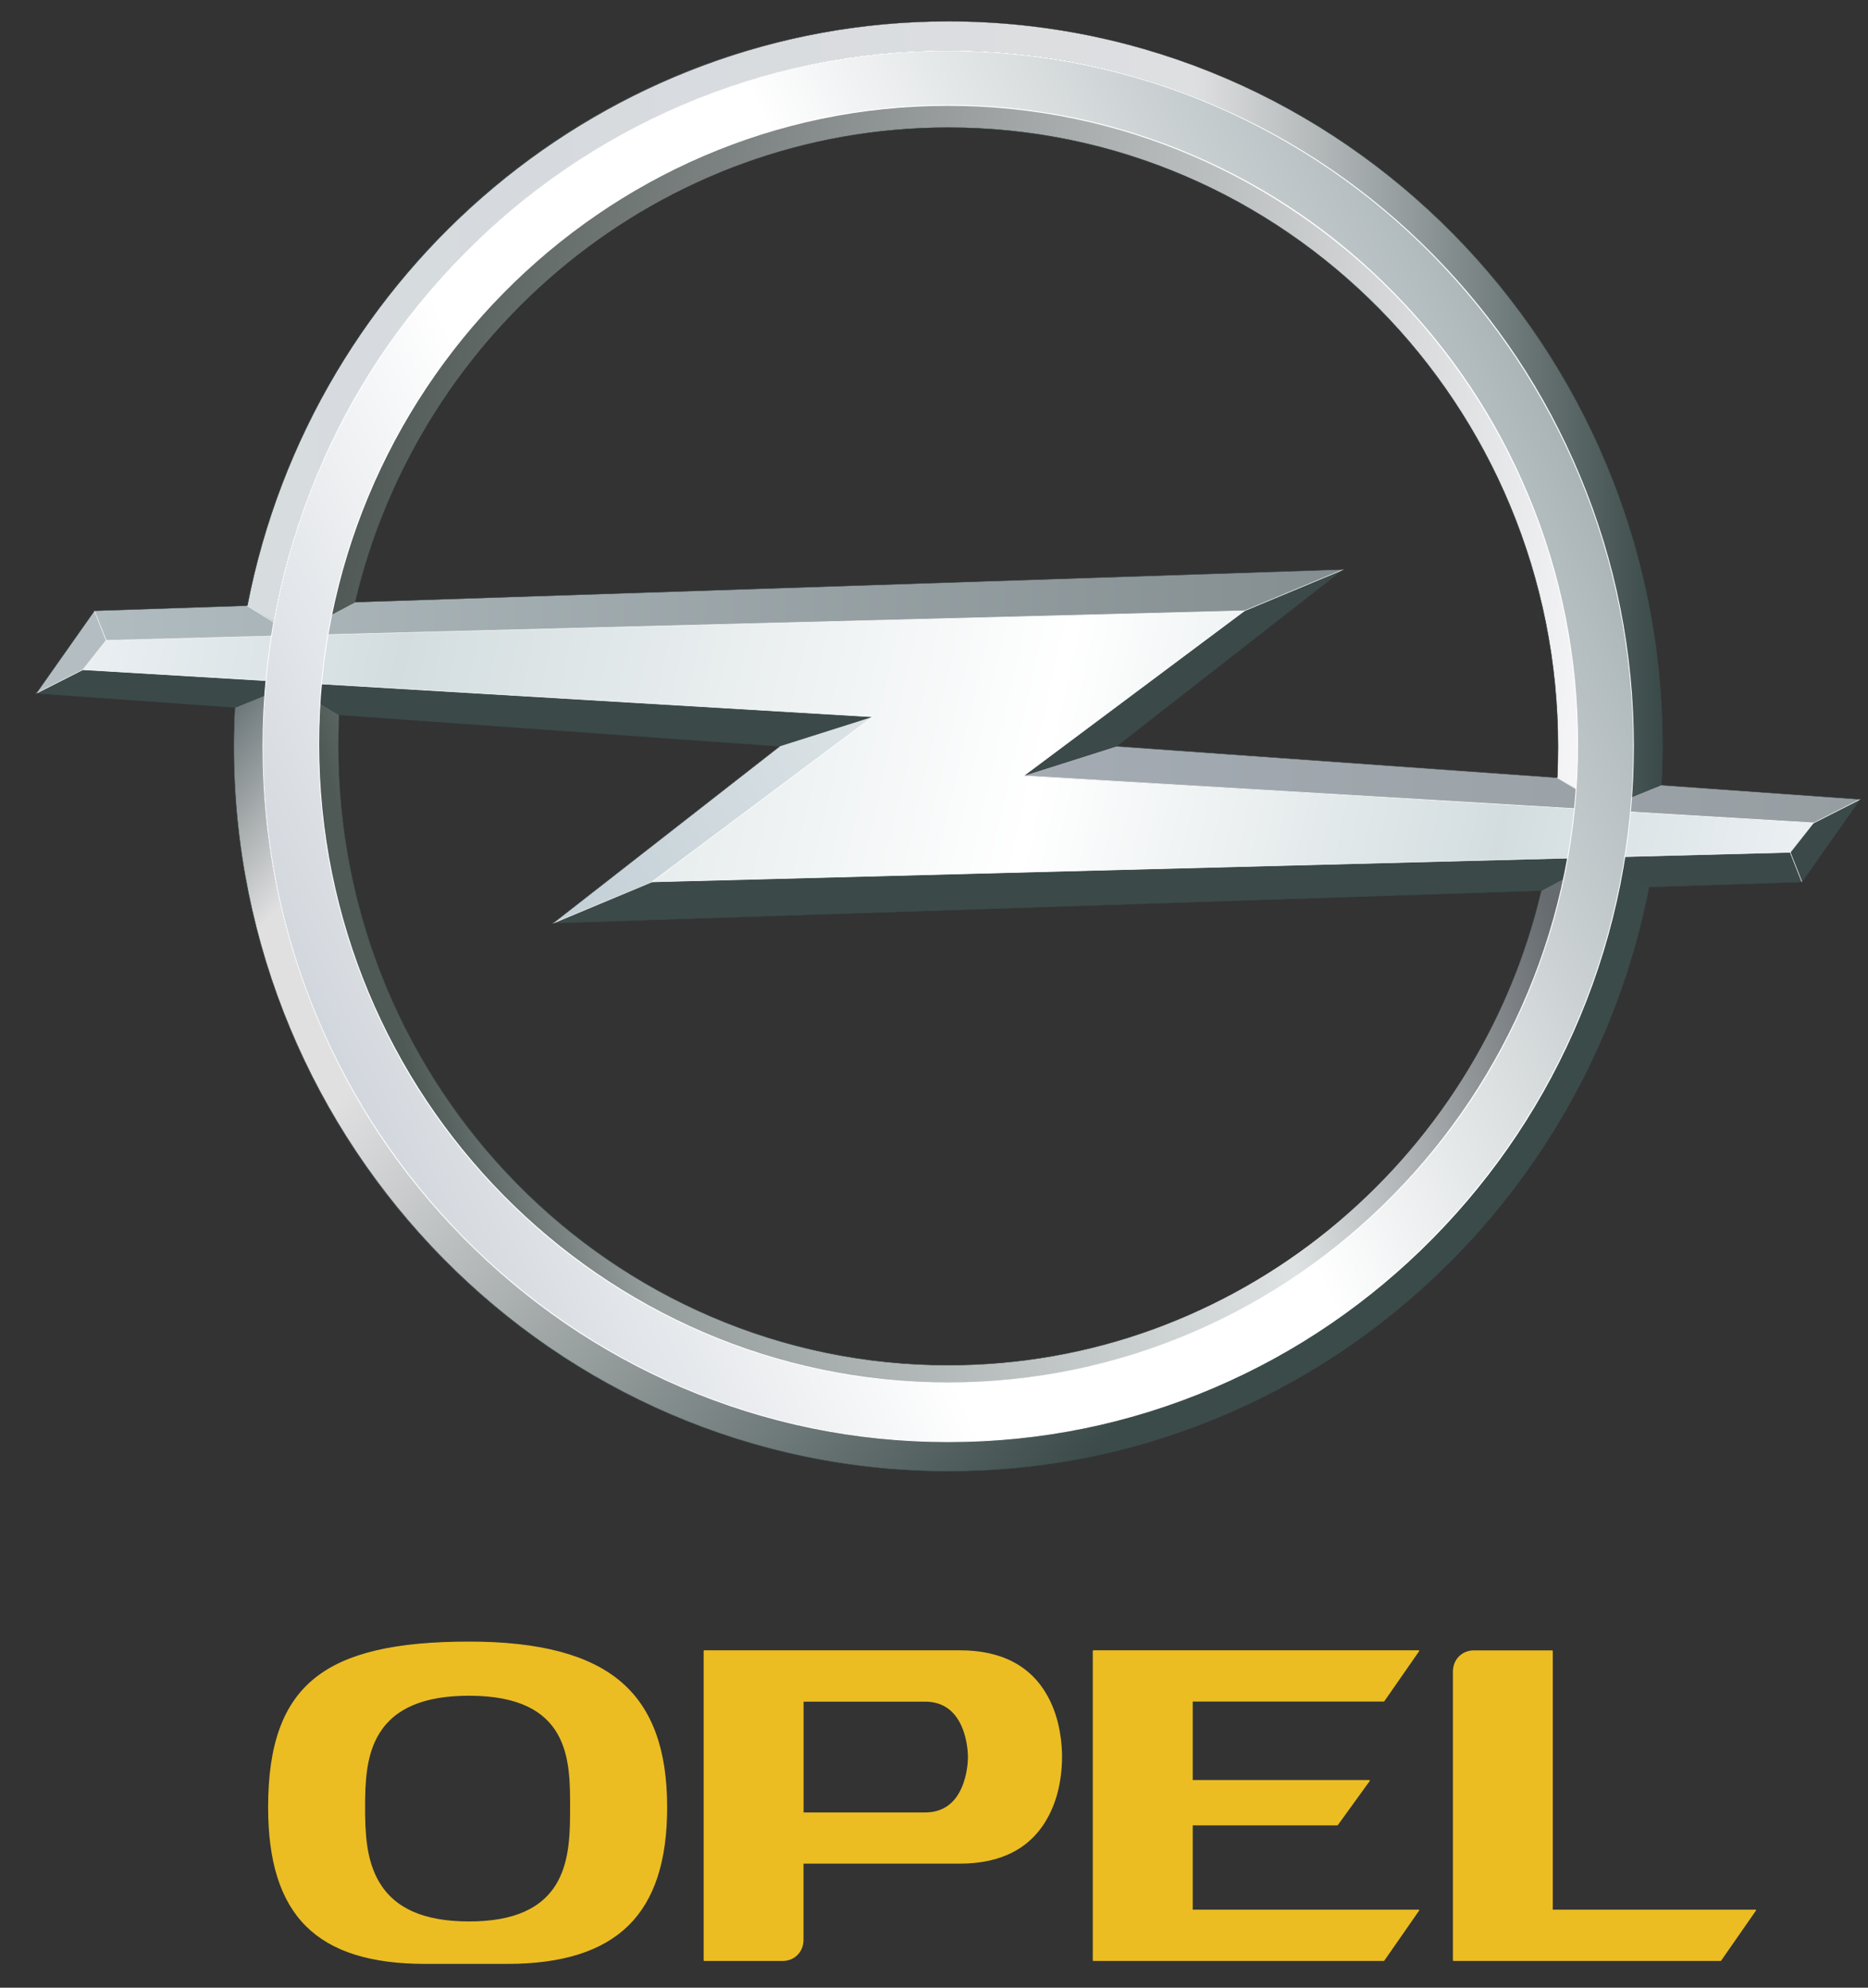
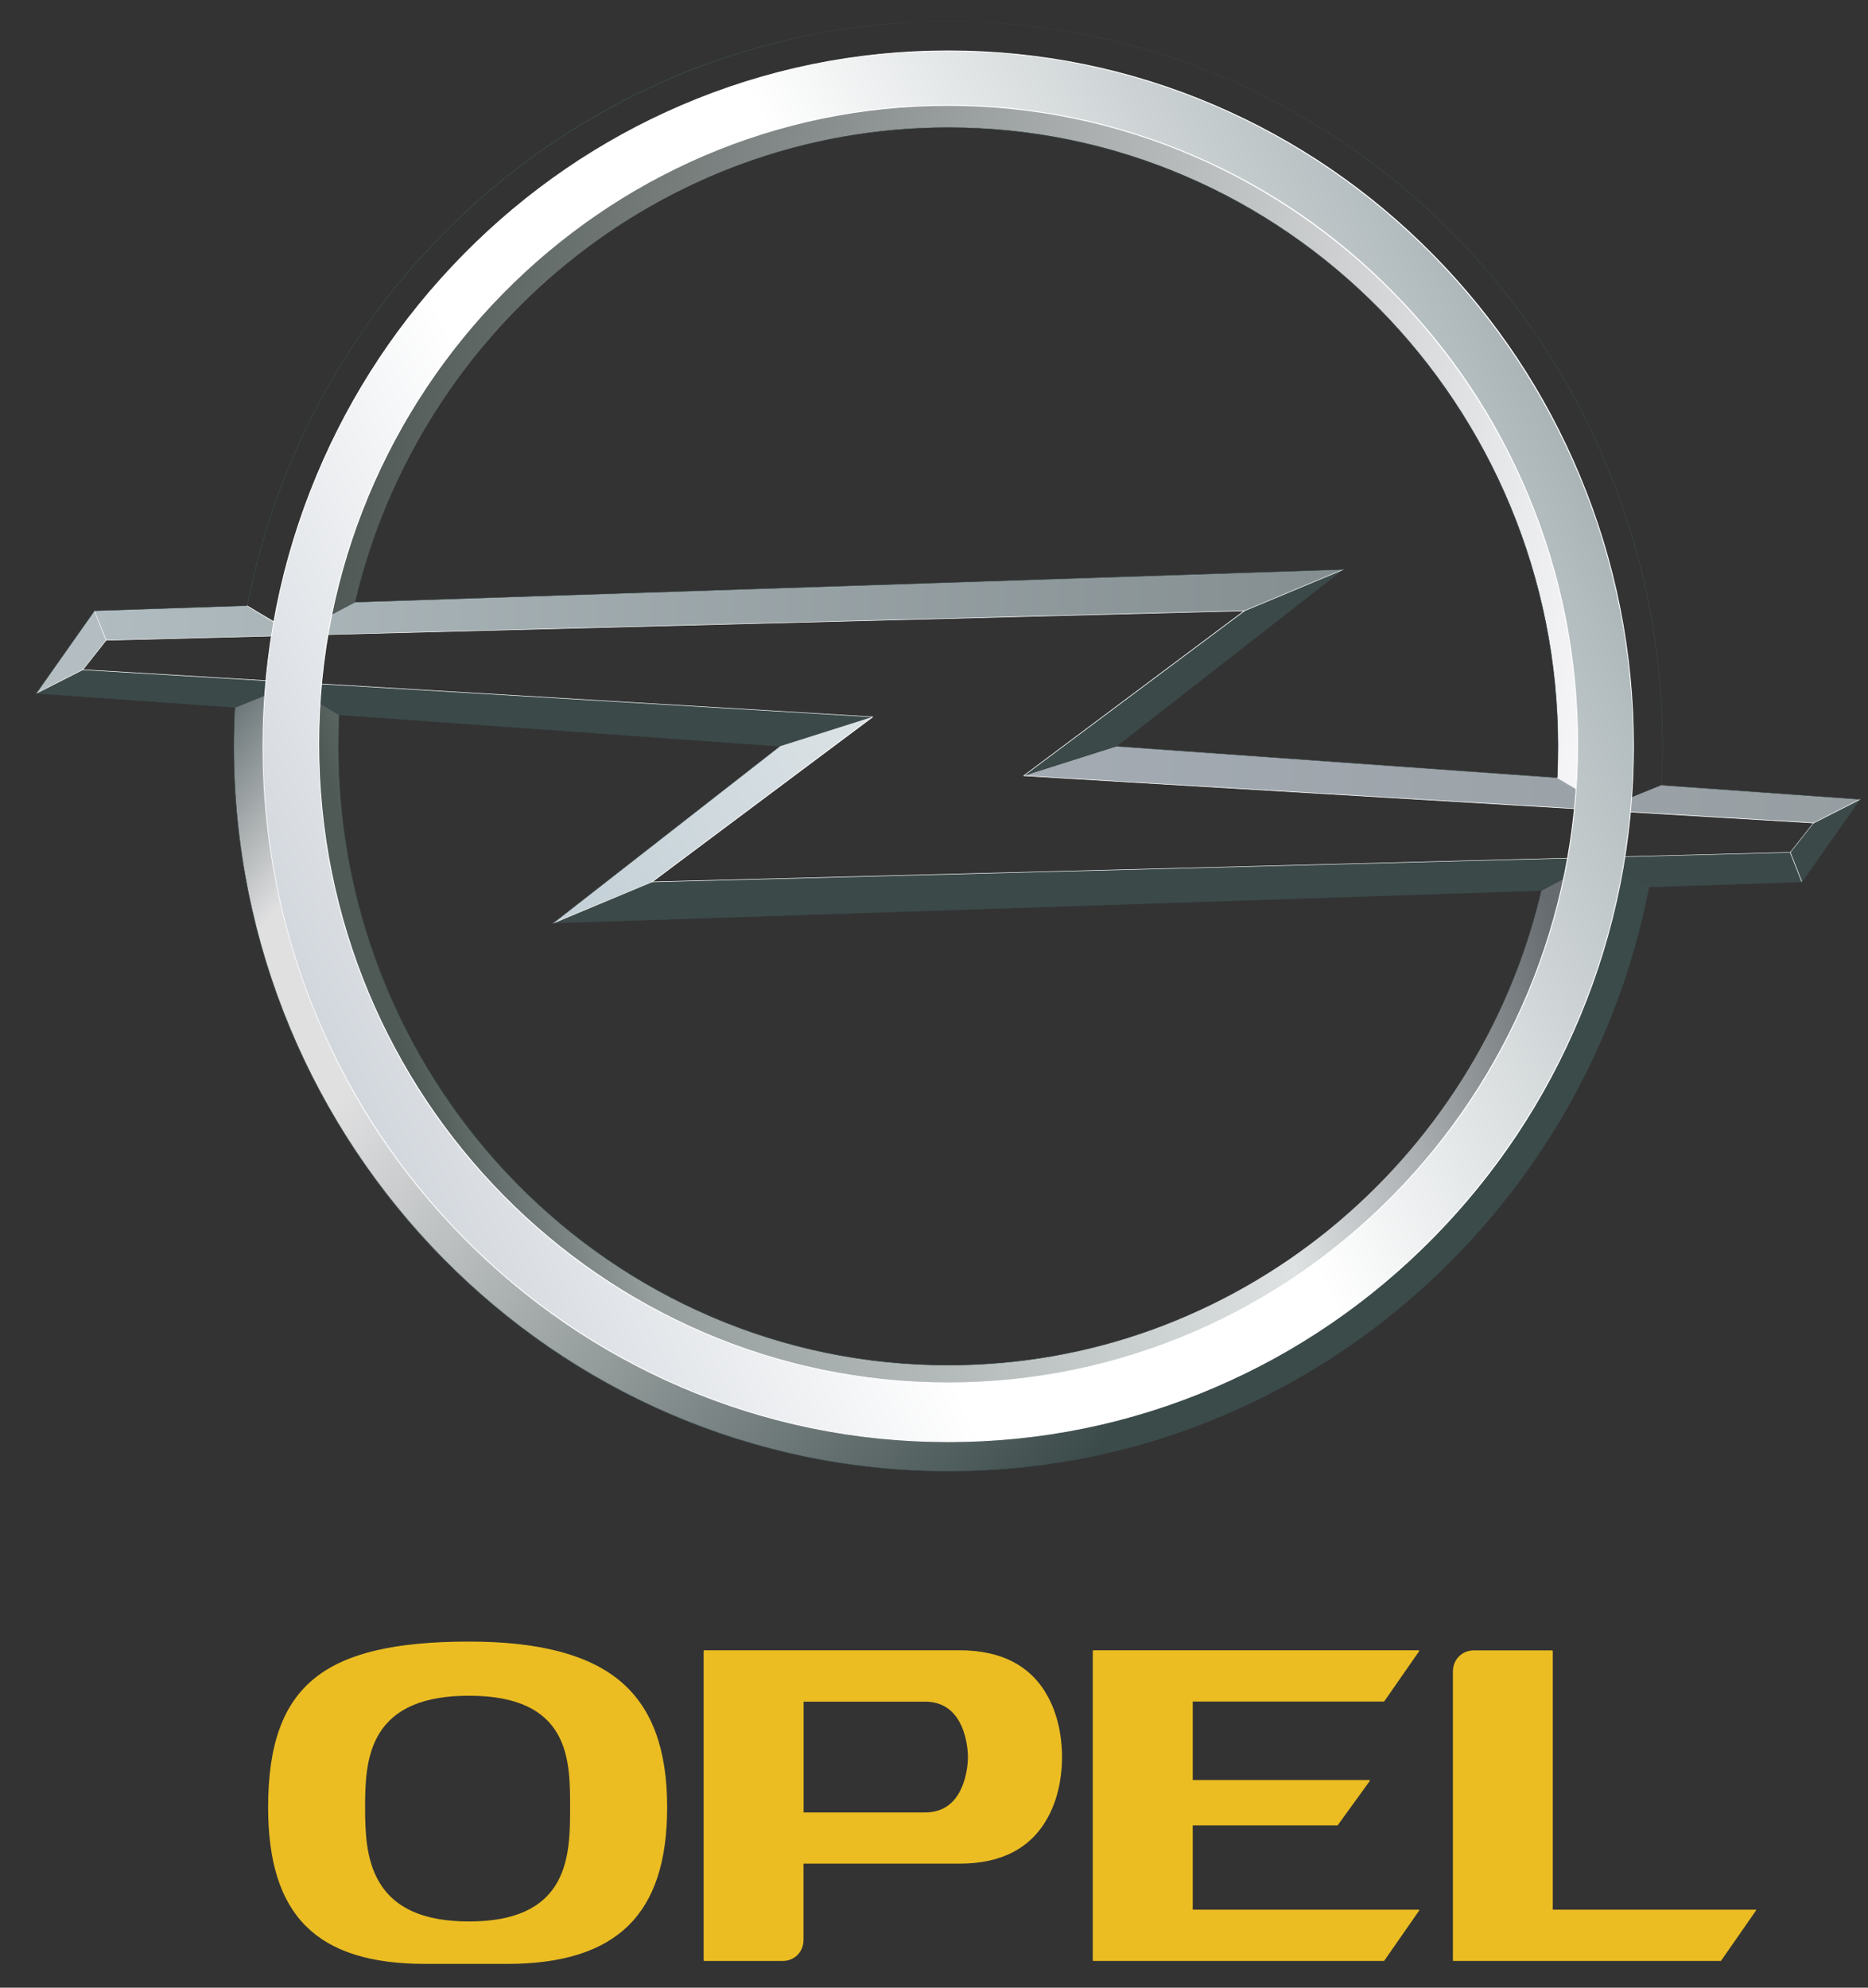
<svg xmlns="http://www.w3.org/2000/svg" width="47" height="50" viewBox="0 0 47 50" fill="none">
  <rect x="0" y="0" width="47" height="50" fill="#333333" stroke="none" />
  <g id="opel-9 1" clip-path="url(#clip0_715_4)">
    <g id="Group">
      <path id="Vector" d="M23.858 2.466C16.058 2.466 9.555 8.111 8.095 15.59L8.935 15.149C10.546 8.303 16.619 3.207 23.858 3.207C32.327 3.207 39.201 10.181 39.201 18.773C39.201 19.04 39.196 19.306 39.184 19.571L39.887 19.988C39.916 19.589 39.934 19.183 39.934 18.775C39.932 9.773 32.731 2.466 23.858 2.466Z" fill="url(#paint0_linear_715_4)" />
      <path id="Vector_2" d="M39.889 19.996L39.176 19.575V19.571C39.187 19.328 39.193 19.067 39.193 18.775C39.193 10.194 32.311 3.215 23.855 3.215C21.653 3.215 19.545 3.683 17.636 4.538C17.982 4.381 18.336 4.238 18.695 4.108C20.349 3.509 22.085 3.205 23.857 3.205C25.928 3.205 27.937 3.616 29.829 4.43C30.739 4.82 31.616 5.304 32.435 5.866C33.248 6.423 34.011 7.064 34.707 7.768C35.403 8.473 36.032 9.247 36.581 10.073C37.136 10.906 37.613 11.796 37.997 12.717C38.797 14.636 39.205 16.674 39.205 18.775C39.205 19.067 39.199 19.326 39.187 19.569L39.881 19.98C39.91 19.565 39.925 19.159 39.925 18.775C39.925 14.424 38.254 10.329 35.217 7.25C32.18 4.169 28.146 2.474 23.857 2.474C16.214 2.474 9.59 7.987 8.1 15.584L8.929 15.149C9.246 13.806 9.734 12.519 10.386 11.311C9.75 12.497 9.259 13.787 8.937 15.153V15.155L8.935 15.157L8.085 15.602L8.087 15.592C8.446 13.75 9.114 11.997 10.069 10.384C11.006 8.803 12.192 7.403 13.593 6.221C15.005 5.032 16.591 4.102 18.305 3.462C20.08 2.799 21.946 2.462 23.853 2.462C26.023 2.462 28.127 2.893 30.109 3.744C31.061 4.153 31.981 4.659 32.841 5.249C33.693 5.833 34.493 6.503 35.221 7.24C35.949 7.979 36.61 8.791 37.184 9.655C37.765 10.527 38.264 11.46 38.667 12.427C39.506 14.438 39.931 16.574 39.931 18.773C39.931 19.159 39.916 19.569 39.885 19.986L39.889 19.996Z" fill="#3B4949" />
    </g>
    <g id="Group_2">
-       <path id="Vector_3" d="M23.858 0.539C15.127 0.539 7.844 6.866 6.223 15.243L6.889 15.651C8.342 7.484 15.39 1.28 23.858 1.28C33.376 1.28 41.1 9.116 41.1 18.773C41.1 19.206 41.085 19.632 41.054 20.057L41.803 19.751C41.821 19.428 41.831 19.103 41.831 18.773C41.831 8.709 33.778 0.539 23.858 0.539Z" fill="url(#paint1_linear_715_4)" />
      <path id="Vector_4" d="M41.05 20.065V20.057C41.081 19.636 41.096 19.202 41.096 18.773C41.096 9.13 33.362 1.286 23.859 1.286C19.821 1.286 16.069 2.699 13.102 5.098C14.533 3.936 16.125 3.021 17.839 2.372C19.763 1.645 21.788 1.274 23.861 1.274C26.189 1.274 28.445 1.737 30.573 2.65C31.595 3.089 32.58 3.632 33.501 4.263C34.415 4.888 35.273 5.608 36.054 6.4C36.834 7.191 37.543 8.064 38.159 8.989C38.783 9.924 39.319 10.923 39.749 11.96C40.65 14.118 41.106 16.407 41.106 18.769C41.106 19.196 41.09 19.626 41.061 20.045L41.799 19.743C41.819 19.389 41.826 19.069 41.826 18.769C41.826 8.718 33.766 0.539 23.857 0.539C15.291 0.545 7.878 6.725 6.228 15.241L6.885 15.643C7.242 13.636 7.94 11.723 8.958 9.957C9.041 9.812 9.128 9.667 9.215 9.524C8.092 11.354 7.289 13.42 6.893 15.651L6.891 15.659L6.214 15.245V15.241C6.614 13.177 7.358 11.215 8.427 9.408C9.474 7.636 10.799 6.068 12.368 4.745C13.948 3.411 15.722 2.372 17.642 1.652C19.632 0.912 21.722 0.535 23.857 0.535C26.284 0.535 28.637 1.017 30.853 1.97C31.917 2.427 32.945 2.993 33.907 3.652C34.86 4.304 35.754 5.053 36.568 5.88C37.381 6.705 38.121 7.615 38.764 8.579C39.413 9.555 39.972 10.596 40.422 11.678C41.361 13.926 41.836 16.313 41.836 18.775C41.836 19.077 41.826 19.396 41.809 19.753V19.757L41.807 19.759L41.05 20.065Z" fill="#3B4949" />
    </g>
    <g id="Group_3">
      <path id="Vector_5" d="M7.83 17.556C7.799 17.962 7.785 18.368 7.783 18.775C7.783 27.778 14.984 35.083 23.857 35.083C31.659 35.083 38.161 29.436 39.62 21.954L38.78 22.403C37.169 29.248 31.094 34.342 23.857 34.342C15.387 34.342 8.514 27.368 8.514 18.775C8.514 18.511 8.519 18.246 8.531 17.983L7.83 17.556Z" fill="url(#paint2_linear_715_4)" />
      <path id="Vector_6" d="M23.857 35.086C21.688 35.086 19.584 34.655 17.601 33.804C16.649 33.395 15.729 32.889 14.87 32.299C14.018 31.715 13.218 31.045 12.489 30.308C11.761 29.569 11.1 28.757 10.527 27.893C9.945 27.021 9.447 26.088 9.043 25.122C8.204 23.111 7.779 20.974 7.779 18.773C7.779 18.367 7.795 17.958 7.826 17.554V17.546L7.832 17.55L8.537 17.977V17.981C8.525 18.228 8.519 18.489 8.519 18.773C8.519 27.354 15.401 34.334 23.857 34.334C26.06 34.334 28.167 33.865 30.078 33.011C29.73 33.167 29.377 33.31 29.017 33.442C27.364 34.041 25.629 34.345 23.857 34.345C21.786 34.345 19.777 33.934 17.885 33.12C16.976 32.73 16.098 32.246 15.279 31.684C14.466 31.127 13.703 30.486 13.007 29.782C12.312 29.077 11.682 28.303 11.133 27.477C10.579 26.644 10.102 25.755 9.717 24.833C8.917 22.915 8.51 20.876 8.51 18.775C8.51 18.491 8.515 18.232 8.527 17.985L7.833 17.564C7.804 17.966 7.789 18.371 7.789 18.773C7.789 27.762 14.997 35.074 23.857 35.074C31.502 35.074 38.127 29.559 39.614 21.96L38.785 22.403C38.469 23.748 37.978 25.035 37.325 26.245C37.962 25.057 38.455 23.767 38.776 22.399V22.397L38.778 22.395L39.628 21.94L39.626 21.95C39.267 23.793 38.6 25.545 37.644 27.16C36.707 28.742 35.522 30.143 34.12 31.323C32.708 32.515 31.121 33.442 29.408 34.083C27.632 34.749 25.766 35.086 23.857 35.086Z" fill="#3B4949" />
    </g>
    <g id="Group_4">
      <path id="Vector_7" d="M6.661 17.491L5.911 17.797C5.894 18.123 5.884 18.448 5.884 18.775C5.884 28.84 13.937 37.009 23.857 37.009C32.586 37.009 39.869 30.684 41.492 22.309L40.822 21.925C39.357 30.079 32.315 36.268 23.857 36.268C14.338 36.266 6.615 28.43 6.615 18.773C6.615 18.342 6.63 17.915 6.661 17.491Z" fill="url(#paint3_linear_715_4)" />
      <path id="Vector_8" d="M23.857 37.013C21.431 37.013 19.078 36.531 16.861 35.578C15.797 35.121 14.769 34.555 13.807 33.896C12.855 33.244 11.96 32.495 11.147 31.668C10.333 30.843 9.593 29.933 8.95 28.969C8.301 27.993 7.743 26.952 7.292 25.87C6.355 23.622 5.878 21.235 5.878 18.773C5.878 18.448 5.888 18.12 5.905 17.795V17.791L5.907 17.789L6.663 17.481V17.489C6.632 17.911 6.616 18.342 6.616 18.773C6.616 28.416 14.35 36.26 23.853 36.26C32.188 36.26 39.321 30.229 40.812 21.921L40.814 21.915L41.494 22.305V22.309C41.094 24.371 40.348 26.333 39.28 28.14C38.233 29.91 36.907 31.478 35.339 32.801C33.758 34.134 31.985 35.174 30.064 35.892C28.082 36.636 25.992 37.013 23.857 37.013ZM5.915 17.799C5.898 18.122 5.888 18.45 5.888 18.773C5.888 28.824 13.948 37.003 23.857 37.003C32.422 37.003 39.834 30.825 41.486 22.311L40.824 21.931C40.462 23.936 39.763 25.845 38.745 27.607C37.748 29.334 36.475 30.864 34.964 32.156C33.442 33.457 31.728 34.475 29.871 35.176C27.949 35.904 25.926 36.272 23.857 36.272C21.529 36.272 19.273 35.809 17.145 34.896C16.123 34.457 15.138 33.914 14.217 33.283C13.303 32.658 12.445 31.938 11.665 31.147C10.884 30.355 10.175 29.483 9.559 28.557C8.935 27.622 8.4 26.623 7.969 25.586C7.068 23.428 6.612 21.139 6.612 18.777C6.612 18.35 6.628 17.921 6.657 17.501L5.915 17.799Z" fill="#3B4949" />
    </g>
    <path id="Vector_9" d="M0.915 17.44L2.084 16.846L2.669 16.105L2.378 15.365L0.915 17.44Z" fill="#B4BEC2" />
    <path id="Vector_10" d="M33.793 14.326L31.309 15.363L2.669 16.105L2.378 15.365L6.218 15.237L6.893 15.627L8.088 15.598L8.938 15.149L33.793 14.326Z" fill="url(#paint4_linear_715_4)" />
    <path id="Vector_11" d="M21.958 18.032L19.62 18.773L8.535 17.983L7.828 17.558L6.663 17.491L5.913 17.797L0.915 17.44L2.084 16.846L21.958 18.032Z" fill="#3B4949" />
    <path id="Vector_12" d="M21.958 18.032L19.62 18.773L13.921 23.22L16.405 22.183L21.958 18.032Z" fill="url(#paint5_linear_715_4)" />
    <path id="Vector_13" d="M46.799 20.108L45.63 20.702L45.045 21.443L45.337 22.183L46.799 20.108Z" fill="#3B4949" />
    <path id="Vector_14" d="M13.921 23.22L16.405 22.183L45.047 21.443L45.339 22.183L41.494 22.311L40.818 21.923L39.624 21.952L38.78 22.401L13.921 23.22Z" fill="#3B4949" />
    <path id="Vector_15" d="M25.756 19.514L28.094 18.773L39.176 19.563L39.883 19.984L41.048 20.057L41.805 19.751L46.797 20.108L45.628 20.702L25.756 19.514Z" fill="url(#paint6_linear_715_4)" />
    <path id="Vector_16" d="M25.756 19.514L28.094 18.773L33.793 14.326L31.309 15.363L25.756 19.514Z" fill="#3B4949" />
    <g id="Group_5">
-       <path id="Vector_17" d="M31.309 15.365L25.756 19.516L45.629 20.702L45.043 21.443L16.402 22.184L21.954 18.032L2.084 16.847L2.67 16.106L31.309 15.365Z" fill="url(#paint7_linear_715_4)" />
      <path id="Vector_18" d="M16.406 22.191C16.402 22.191 16.4 22.189 16.398 22.185C16.396 22.181 16.398 22.18 16.4 22.176L21.935 18.038L2.084 16.854C2.082 16.854 2.078 16.852 2.078 16.85C2.076 16.848 2.078 16.844 2.08 16.843L2.665 16.102C2.667 16.1 2.669 16.1 2.671 16.1L31.309 15.357C31.311 15.357 31.314 15.359 31.316 15.363C31.318 15.367 31.316 15.369 31.314 15.373L25.779 19.508L45.63 20.692C45.632 20.692 45.636 20.694 45.636 20.696C45.636 20.698 45.636 20.702 45.634 20.704L45.049 21.445C45.047 21.447 45.045 21.447 45.043 21.447L16.406 22.191ZM2.099 16.84L21.958 18.026C21.962 18.026 21.964 18.028 21.966 18.032C21.966 18.036 21.966 18.038 21.964 18.04L16.431 22.176L45.043 21.435L45.617 20.708L25.758 19.522C25.754 19.522 25.752 19.52 25.75 19.516C25.748 19.512 25.75 19.51 25.752 19.508L31.285 15.373L2.673 16.113L2.099 16.84Z" fill="white" />
    </g>
    <path id="Vector_19" d="M13.921 23.228C13.917 23.228 13.915 23.226 13.913 23.224C13.911 23.22 13.913 23.216 13.917 23.214L16.402 22.178C16.406 22.176 16.409 22.178 16.411 22.181C16.413 22.185 16.411 22.189 16.407 22.191L13.923 23.228H13.921ZM45.337 22.191C45.333 22.191 45.331 22.189 45.329 22.185L45.037 21.445C45.035 21.441 45.037 21.437 45.041 21.435C45.045 21.433 45.049 21.435 45.051 21.439L45.343 22.18C45.344 22.183 45.343 22.187 45.339 22.189C45.339 22.191 45.339 22.191 45.337 22.191ZM45.63 20.71C45.628 20.71 45.624 20.708 45.623 20.706C45.621 20.702 45.623 20.698 45.627 20.696L46.795 20.102C46.799 20.1 46.803 20.102 46.805 20.106C46.807 20.11 46.805 20.114 46.801 20.116L45.632 20.71C45.632 20.708 45.63 20.71 45.63 20.71ZM41.05 20.065L39.885 19.992C39.883 19.992 39.883 19.992 39.881 19.99L39.174 19.569C39.17 19.567 39.168 19.561 39.172 19.559C39.174 19.555 39.179 19.553 39.181 19.557L39.887 19.979L41.05 20.049C41.053 20.049 41.057 20.053 41.057 20.057C41.057 20.063 41.053 20.065 41.05 20.065ZM0.915 17.448C0.913 17.448 0.909 17.446 0.907 17.444C0.905 17.44 0.907 17.436 0.911 17.434L2.08 16.84C2.084 16.839 2.088 16.84 2.09 16.844C2.092 16.848 2.09 16.852 2.086 16.854L0.919 17.446C0.917 17.446 0.917 17.448 0.915 17.448ZM2.669 16.113C2.665 16.113 2.664 16.111 2.662 16.108L2.37 15.367C2.368 15.363 2.37 15.359 2.374 15.357C2.378 15.355 2.381 15.357 2.383 15.361L2.677 16.102C2.679 16.105 2.677 16.109 2.673 16.111C2.671 16.113 2.669 16.113 2.669 16.113ZM6.906 15.668C6.904 15.668 6.904 15.668 6.902 15.666L6.213 15.243C6.209 15.241 6.209 15.235 6.211 15.233C6.213 15.229 6.218 15.229 6.22 15.231L6.908 15.655L8.087 15.592C8.09 15.592 8.094 15.596 8.094 15.6C8.094 15.604 8.09 15.608 8.087 15.608L6.906 15.668ZM31.309 15.373C31.305 15.373 31.303 15.37 31.301 15.369C31.299 15.365 31.301 15.361 31.305 15.359L33.789 14.322C33.793 14.32 33.797 14.322 33.799 14.326C33.801 14.33 33.799 14.334 33.795 14.336L31.311 15.373C31.311 15.373 31.311 15.373 31.309 15.373Z" fill="white" />
    <path id="Vector_20" d="M13.921 23.226C13.919 23.226 13.917 23.224 13.917 23.222C13.917 23.22 13.917 23.218 13.919 23.216L19.609 18.777L8.537 17.987H8.535L7.828 17.562L6.665 17.495L5.915 17.799H5.913L0.915 17.444C0.913 17.444 0.911 17.442 0.911 17.442C0.911 17.442 0.911 17.438 0.911 17.436L2.372 15.361C2.372 15.359 2.374 15.359 2.376 15.359L6.216 15.231C6.218 15.231 6.222 15.233 6.222 15.235C6.222 15.237 6.22 15.241 6.218 15.241L2.379 15.369L0.925 17.434L5.911 17.791L6.661 17.487H6.663L7.828 17.554H7.83L8.537 17.979L19.62 18.769C19.622 18.769 19.624 18.771 19.624 18.773C19.624 18.775 19.624 18.777 19.622 18.779L13.934 23.216L38.778 22.395L39.622 21.946H39.624L40.818 21.917H40.82L41.494 22.305L45.335 22.178L46.789 20.112L41.805 19.757C41.803 19.757 41.801 19.755 41.801 19.751C41.801 19.749 41.803 19.747 41.807 19.747L46.799 20.104C46.801 20.104 46.803 20.106 46.803 20.106C46.803 20.108 46.803 20.11 46.803 20.112L45.342 22.187C45.342 22.189 45.34 22.189 45.339 22.189L41.494 22.317H41.492L40.818 21.929L39.626 21.958L38.782 22.407H38.78L13.921 23.226ZM39.178 19.569L28.094 18.779C28.092 18.779 28.09 18.777 28.09 18.775C28.09 18.773 28.09 18.771 28.092 18.769L33.78 14.332L8.938 15.151C8.935 15.151 8.933 15.149 8.933 15.147C8.933 15.145 8.935 15.141 8.937 15.141L33.791 14.32C33.793 14.32 33.795 14.322 33.795 14.324C33.795 14.326 33.795 14.328 33.793 14.33L28.104 18.769L39.174 19.559C39.176 19.559 39.178 19.561 39.178 19.565C39.181 19.567 39.179 19.569 39.178 19.569Z" fill="#3B4949" />
    <g id="Group_6">
      <path id="Vector_21" d="M43.291 49.312L44.168 48.052H39.054V41.529H37.081C36.79 41.531 36.569 41.75 36.569 42.048V49.312H43.291ZM34.817 49.312L35.694 48.052H29.995V45.901H33.648L34.452 44.79H29.995V42.789H34.817L35.694 41.529H27.51V49.312H34.817ZM24.149 46.866C26.633 46.866 26.707 44.641 26.707 44.198C26.707 43.755 26.633 41.531 24.149 41.531H17.719V49.314H19.692C19.983 49.314 20.204 49.092 20.204 48.794V46.868H24.149V46.866ZM23.272 42.789C24.294 42.789 24.367 43.975 24.367 44.198C24.367 44.422 24.294 45.607 23.272 45.607H20.204V42.791H23.272V42.789ZM16.771 45.459C16.771 42.642 15.382 41.307 11.802 41.307C8.222 41.307 6.761 42.344 6.761 45.459C6.761 48.126 7.93 49.386 10.706 49.386H12.752C15.528 49.386 16.771 48.126 16.771 45.459ZM11.802 42.642C14.36 42.642 14.36 44.273 14.36 45.459C14.36 46.644 14.36 48.349 11.802 48.349C9.244 48.349 9.172 46.644 9.172 45.459C9.172 44.273 9.244 42.642 11.802 42.642Z" fill="#EBBD22" />
      <path id="Vector_22" d="M12.752 49.402H10.706C7.967 49.402 6.746 48.187 6.746 45.459C6.746 43.883 7.122 42.848 7.93 42.205C8.709 41.584 9.939 41.294 11.802 41.294C13.585 41.294 14.841 41.629 15.639 42.317C16.409 42.983 16.786 44.01 16.786 45.46C16.786 46.817 16.467 47.791 15.814 48.436C15.152 49.084 14.151 49.402 12.752 49.402ZM11.802 41.321C9.945 41.321 8.72 41.609 7.947 42.226C7.148 42.865 6.775 43.892 6.775 45.459C6.775 48.165 7.988 49.373 10.706 49.373H12.752C14.143 49.373 15.138 49.059 15.793 48.412C16.442 47.773 16.757 46.807 16.757 45.459C16.755 42.558 15.273 41.321 11.802 41.321ZM43.293 49.328H36.571C36.564 49.328 36.556 49.322 36.556 49.312V42.048C36.556 41.746 36.782 41.517 37.081 41.515H39.054C39.062 41.515 39.069 41.521 39.069 41.531V48.038H44.17C44.175 48.038 44.179 48.042 44.183 48.046C44.185 48.05 44.185 48.056 44.181 48.061L43.304 49.322C43.3 49.326 43.297 49.328 43.293 49.328ZM36.585 49.298H43.285L44.141 48.067H39.054C39.046 48.067 39.038 48.061 39.038 48.052V41.544H37.081C36.797 41.546 36.585 41.764 36.585 42.048V49.298ZM34.817 49.328H27.51C27.503 49.328 27.495 49.322 27.495 49.312V41.529C27.495 41.521 27.501 41.513 27.51 41.513H35.694C35.7 41.513 35.704 41.517 35.708 41.521C35.712 41.525 35.71 41.531 35.706 41.536L34.829 42.797C34.827 42.801 34.821 42.803 34.817 42.803H30.01V44.776H34.452C34.458 44.776 34.462 44.78 34.465 44.784C34.469 44.788 34.467 44.796 34.464 44.8L33.66 45.911C33.658 45.915 33.652 45.917 33.648 45.917H30.01V48.038H35.694C35.7 48.038 35.704 48.042 35.708 48.046C35.71 48.05 35.71 48.056 35.706 48.061L34.829 49.322C34.825 49.326 34.821 49.328 34.817 49.328ZM27.524 49.298H34.807L35.663 48.067H29.993C29.985 48.067 29.978 48.061 29.978 48.052V45.901C29.978 45.894 29.983 45.886 29.993 45.886H33.639L34.421 44.804H29.993C29.989 44.804 29.985 44.802 29.983 44.8C29.981 44.798 29.98 44.794 29.98 44.79V42.789C29.98 42.781 29.985 42.773 29.995 42.773H34.809L35.665 41.542H27.524V49.298ZM19.692 49.328H17.719C17.712 49.328 17.704 49.322 17.704 49.312V41.529C17.704 41.521 17.71 41.513 17.719 41.513H24.149C25.204 41.513 25.953 41.909 26.372 42.689C26.676 43.254 26.722 43.877 26.722 44.196C26.722 44.516 26.678 45.139 26.372 45.703C25.953 46.484 25.206 46.88 24.149 46.88H20.217V48.792C20.219 49.098 19.993 49.328 19.692 49.328ZM17.735 49.298H19.694C19.978 49.298 20.19 49.081 20.19 48.794V46.868C20.19 46.86 20.196 46.852 20.206 46.852H24.151C26.51 46.852 26.693 44.822 26.693 44.198C26.693 43.575 26.51 41.544 24.151 41.544H17.737V49.298H17.735ZM11.802 48.363C10.662 48.363 9.914 48.034 9.514 47.356C9.184 46.793 9.157 46.111 9.157 45.459C9.157 44.816 9.184 44.141 9.514 43.598C9.91 42.946 10.66 42.628 11.8 42.628C14.371 42.628 14.371 44.265 14.371 45.46C14.371 46.048 14.371 46.779 14.05 47.358C13.674 48.034 12.938 48.363 11.802 48.363ZM11.802 42.656C10.671 42.656 9.932 42.969 9.539 43.612C9.213 44.149 9.186 44.818 9.186 45.459C9.186 46.107 9.213 46.785 9.539 47.34C9.933 48.008 10.671 48.334 11.802 48.334C12.926 48.334 13.654 48.008 14.027 47.34C14.344 46.77 14.344 46.043 14.344 45.456C14.344 44.275 14.344 42.656 11.802 42.656ZM20.204 45.621C20.2 45.621 20.196 45.619 20.194 45.617C20.192 45.615 20.19 45.611 20.19 45.607V42.791C20.19 42.783 20.196 42.775 20.206 42.775H23.274C23.712 42.775 24.031 42.987 24.218 43.404C24.377 43.755 24.384 44.128 24.384 44.198C24.384 44.269 24.377 44.641 24.218 44.992C24.031 45.41 23.712 45.621 23.274 45.621H20.204ZM20.219 42.805V45.592H23.274C23.701 45.592 24.01 45.386 24.191 44.98C24.346 44.635 24.354 44.269 24.354 44.198C24.354 44.128 24.346 43.761 24.191 43.416C24.008 43.01 23.699 42.805 23.274 42.805H20.219Z" fill="#EBBD22" />
    </g>
    <g id="Group_7">
      <path id="Vector_23" d="M23.857 1.28C14.339 1.28 6.615 9.118 6.615 18.773C6.615 28.43 14.339 36.266 23.857 36.266C33.376 36.266 41.1 28.43 41.1 18.773C41.1 9.118 33.376 1.28 23.857 1.28ZM23.857 34.785C15.111 34.785 8.021 27.591 8.021 18.718C8.021 9.846 15.111 2.652 23.857 2.652C32.603 2.652 39.694 9.846 39.694 18.718C39.694 27.591 32.603 34.785 23.857 34.785Z" fill="url(#paint8_linear_715_4)" />
      <path id="Vector_24" d="M23.857 36.276C21.529 36.276 19.271 35.813 17.143 34.9C15.09 34.018 13.245 32.756 11.659 31.148C10.075 29.541 8.83 27.669 7.961 25.584C7.061 23.426 6.605 21.135 6.605 18.773C6.605 16.411 7.061 14.12 7.961 11.962C8.83 9.879 10.075 8.007 11.659 6.4C13.243 4.792 15.09 3.528 17.143 2.646C19.271 1.733 21.529 1.27 23.857 1.27C26.185 1.27 28.444 1.733 30.571 2.646C32.624 3.528 34.469 4.79 36.056 6.398C37.64 8.005 38.884 9.877 39.753 11.962C40.654 14.12 41.109 16.411 41.109 18.773C41.109 21.135 40.654 23.426 39.753 25.584C38.884 27.668 37.64 29.539 36.056 31.148C34.471 32.756 32.626 34.018 30.571 34.9C28.444 35.813 26.185 36.276 23.857 36.276ZM23.857 1.29C14.356 1.29 6.624 9.132 6.624 18.773C6.624 28.414 14.354 36.256 23.857 36.256C33.36 36.256 41.09 28.414 41.09 18.773C41.09 9.132 33.358 1.29 23.857 1.29ZM23.857 34.794C21.718 34.794 19.643 34.369 17.688 33.53C15.801 32.72 14.107 31.562 12.652 30.084C11.197 28.608 10.053 26.889 9.255 24.974C8.428 22.993 8.009 20.888 8.009 18.716C8.009 16.545 8.428 14.441 9.255 12.458C10.053 10.543 11.195 8.824 12.652 7.348C14.108 5.872 15.801 4.712 17.688 3.903C19.642 3.064 21.716 2.638 23.857 2.638C25.996 2.638 28.071 3.064 30.026 3.903C31.913 4.712 33.608 5.87 35.062 7.348C36.517 8.824 37.661 10.543 38.459 12.458C39.286 14.44 39.705 16.545 39.705 18.716C39.705 20.886 39.286 22.991 38.459 24.974C37.661 26.889 36.517 28.608 35.062 30.084C33.608 31.56 31.913 32.72 30.026 33.53C28.071 34.369 25.996 34.794 23.857 34.794ZM23.857 2.662C15.13 2.662 8.03 9.865 8.03 18.718C8.03 27.572 15.13 34.775 23.857 34.775C32.584 34.775 39.684 27.572 39.684 18.718C39.684 9.865 32.584 2.662 23.857 2.662Z" fill="white" />
    </g>
  </g>
  <defs>
    <linearGradient id="paint0_linear_715_4" x1="9.116" y1="8.006" x2="40.923" y2="12.278" gradientUnits="userSpaceOnUse">
      <stop stop-color="#4F5855" />
      <stop offset="1" stop-color="#F7F7FA" />
    </linearGradient>
    <linearGradient id="paint1_linear_715_4" x1="6.224" y1="10.299" x2="41.833" y2="10.299" gradientUnits="userSpaceOnUse">
      <stop stop-color="#D7DCDF" />
      <stop offset="0.2" stop-color="#D6DADE" />
      <stop offset="0.67" stop-color="#DEDFE1" />
      <stop offset="1" stop-color="#3A4A49" />
    </linearGradient>
    <linearGradient id="paint2_linear_715_4" x1="10.681" y1="28.135" x2="38.296" y2="20.392" gradientUnits="userSpaceOnUse">
      <stop stop-color="#4F5A57" />
      <stop offset="0.15" stop-color="#969E9D" />
      <stop offset="0.7" stop-color="#DEE2E3" />
      <stop offset="1" stop-color="#666B6F" />
    </linearGradient>
    <linearGradient id="paint3_linear_715_4" x1="10.164" y1="12.592" x2="31.945" y2="31.478" gradientUnits="userSpaceOnUse">
      <stop stop-color="#667173" />
      <stop offset="0.15" stop-color="#E0E0E1" />
      <stop offset="0.3" stop-color="#E0E0E1" />
      <stop offset="1" stop-color="#3B4B4A" />
    </linearGradient>
    <linearGradient id="paint4_linear_715_4" x1="2.343" y1="15.217" x2="33.832" y2="15.217" gradientUnits="userSpaceOnUse">
      <stop stop-color="#B1BCC0" />
      <stop offset="1" stop-color="#848E91" />
    </linearGradient>
    <linearGradient id="paint5_linear_715_4" x1="13.878" y1="23.15" x2="21.981" y2="18.067" gradientUnits="userSpaceOnUse">
      <stop stop-color="#C2CFD6" />
      <stop offset="1" stop-color="#DCE3E6" />
    </linearGradient>
    <linearGradient id="paint6_linear_715_4" x1="25.722" y1="19.738" x2="46.837" y2="19.738" gradientUnits="userSpaceOnUse">
      <stop stop-color="#A4ABB3" />
      <stop offset="1" stop-color="#969EA2" />
    </linearGradient>
    <linearGradient id="paint7_linear_715_4" x1="2.774" y1="13.832" x2="44.669" y2="23.374" gradientUnits="userSpaceOnUse">
      <stop stop-color="#EAEFF2" />
      <stop offset="0.18" stop-color="#D3DDDF" />
      <stop offset="0.56" stop-color="white" />
      <stop offset="0.83" stop-color="#D3DDDF" />
      <stop offset="1" stop-color="#EAEFF2" />
    </linearGradient>
    <linearGradient id="paint8_linear_715_4" x1="8.412" y1="26.413" x2="39.428" y2="11.51" gradientUnits="userSpaceOnUse">
      <stop stop-color="#D2D7DD" />
      <stop offset="0.304" stop-color="white" />
      <stop offset="0.577" stop-color="white" />
      <stop offset="1" stop-color="#ABB5B8" />
    </linearGradient>
    <clipPath id="clip0_715_4">
      <rect width="46" height="49" fill="white" transform="translate(0.857 0.5)" />
    </clipPath>
  </defs>
</svg>